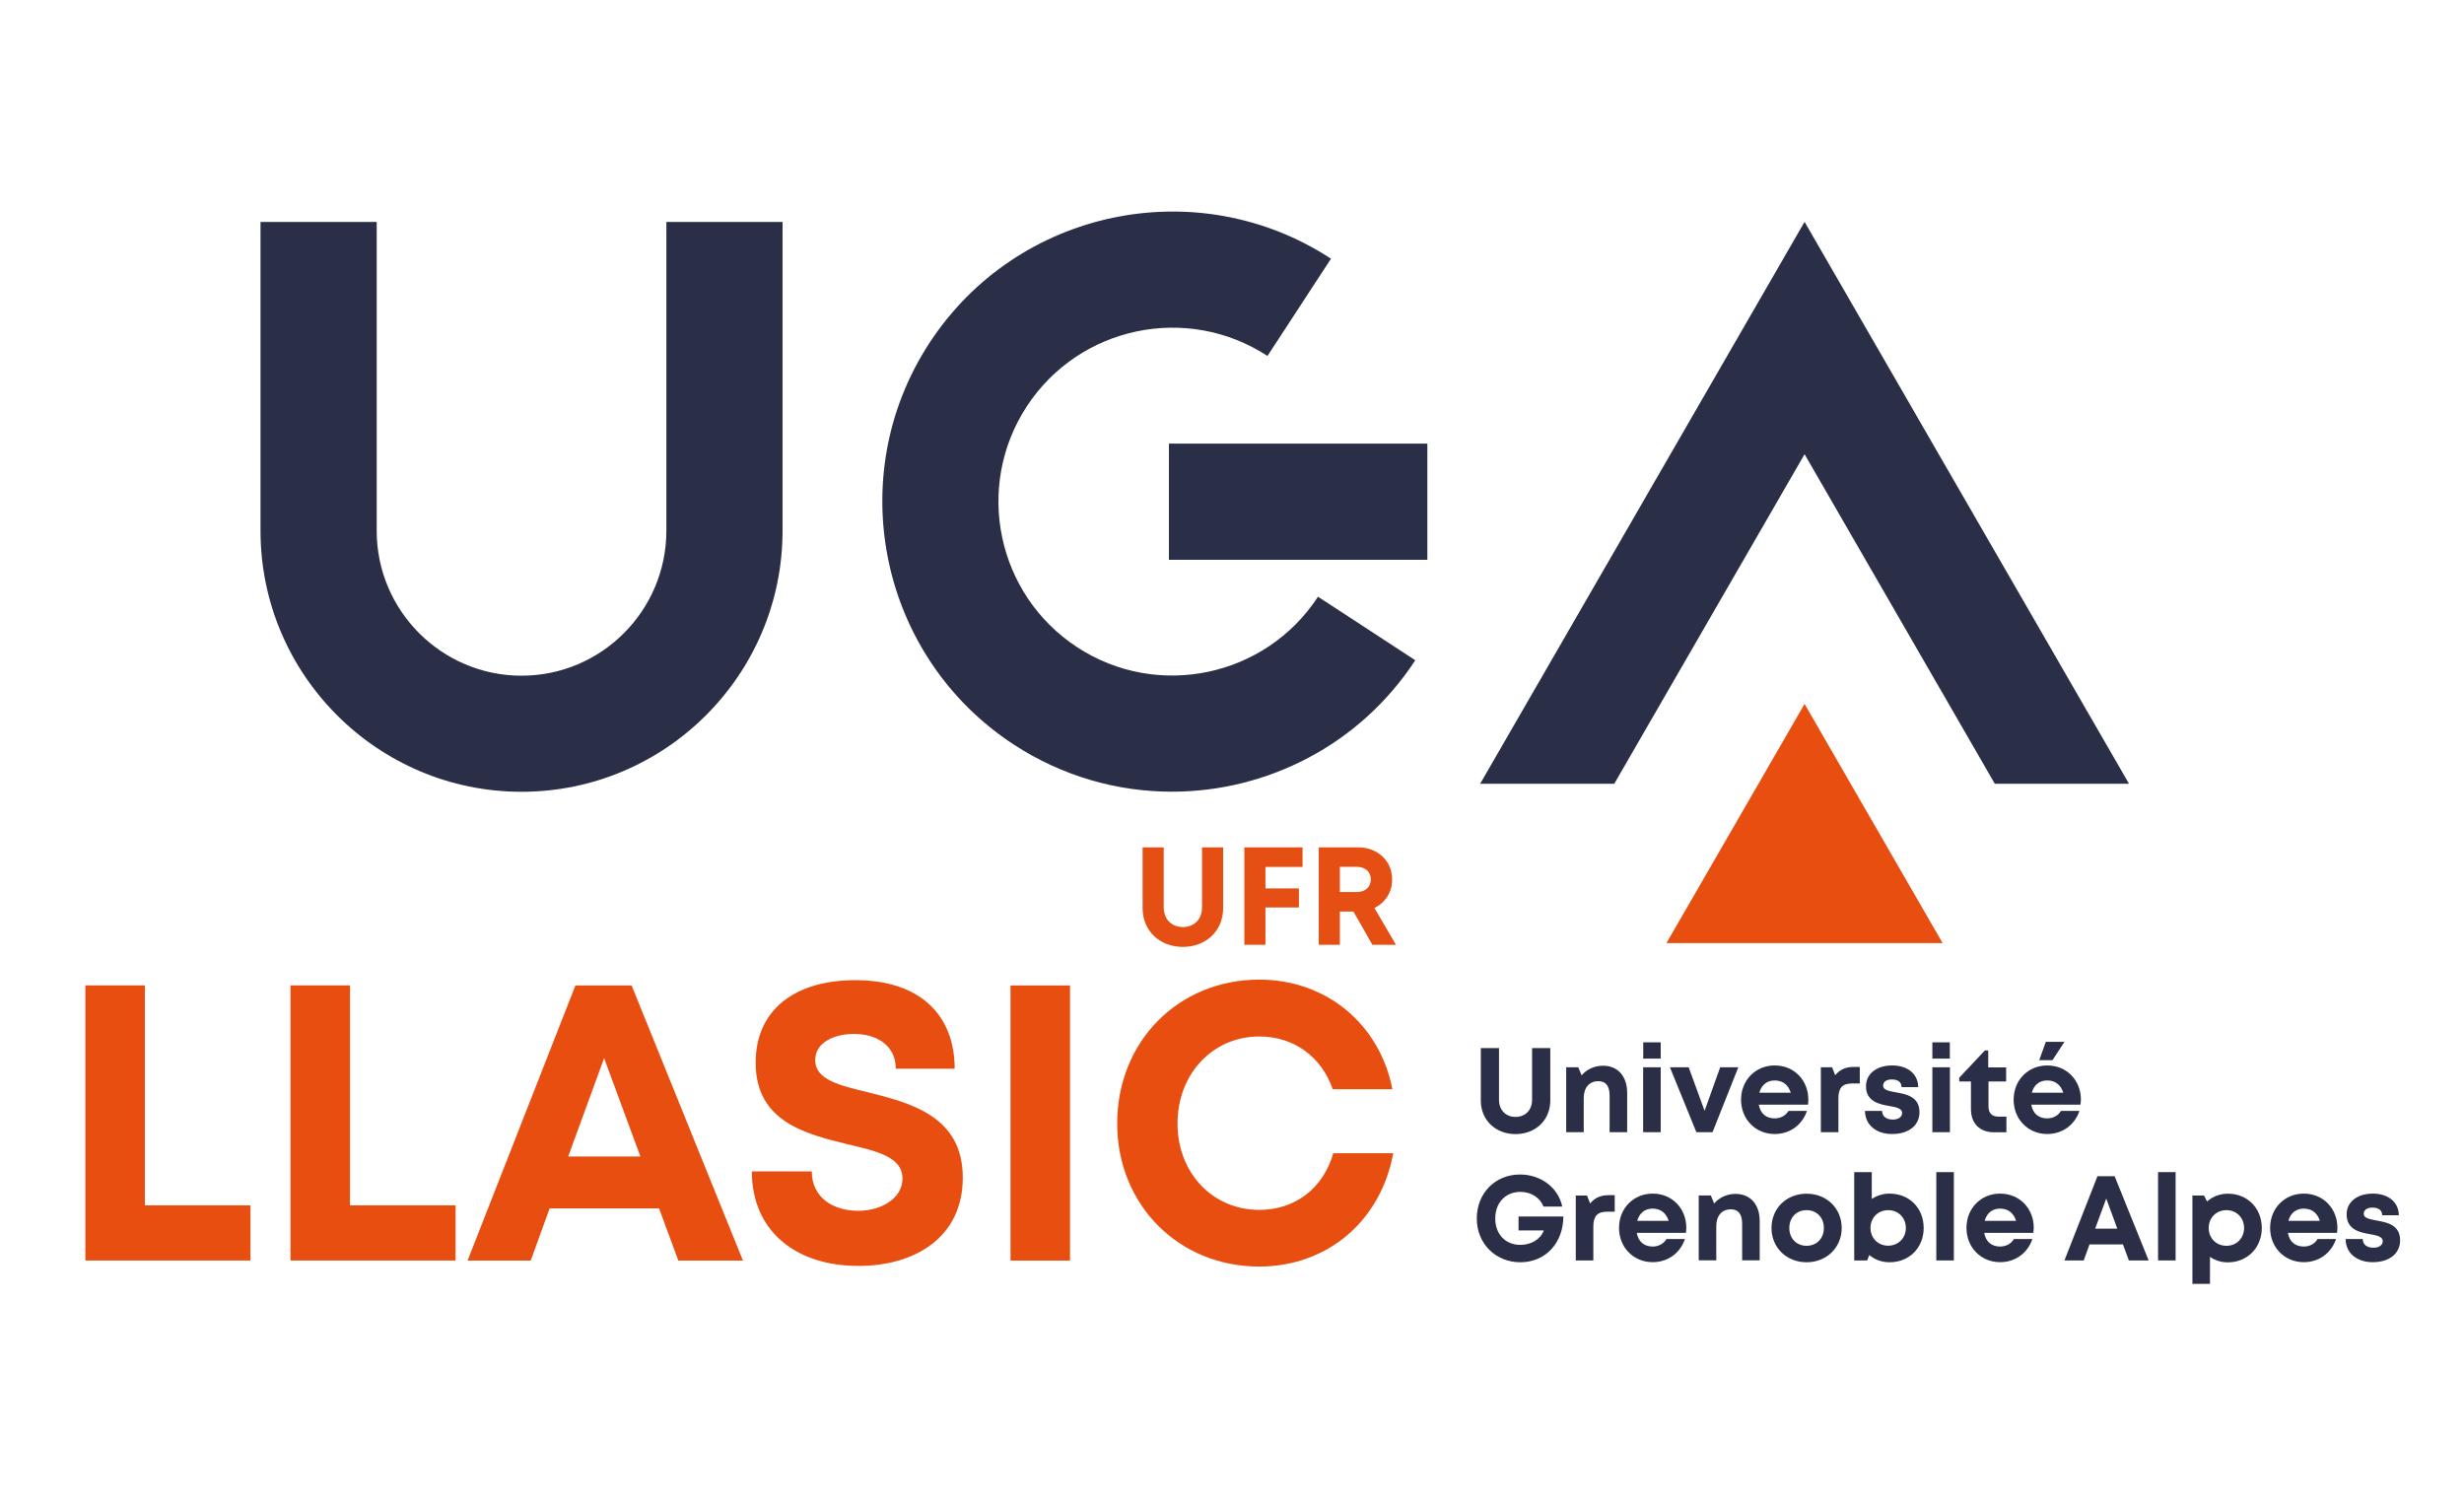
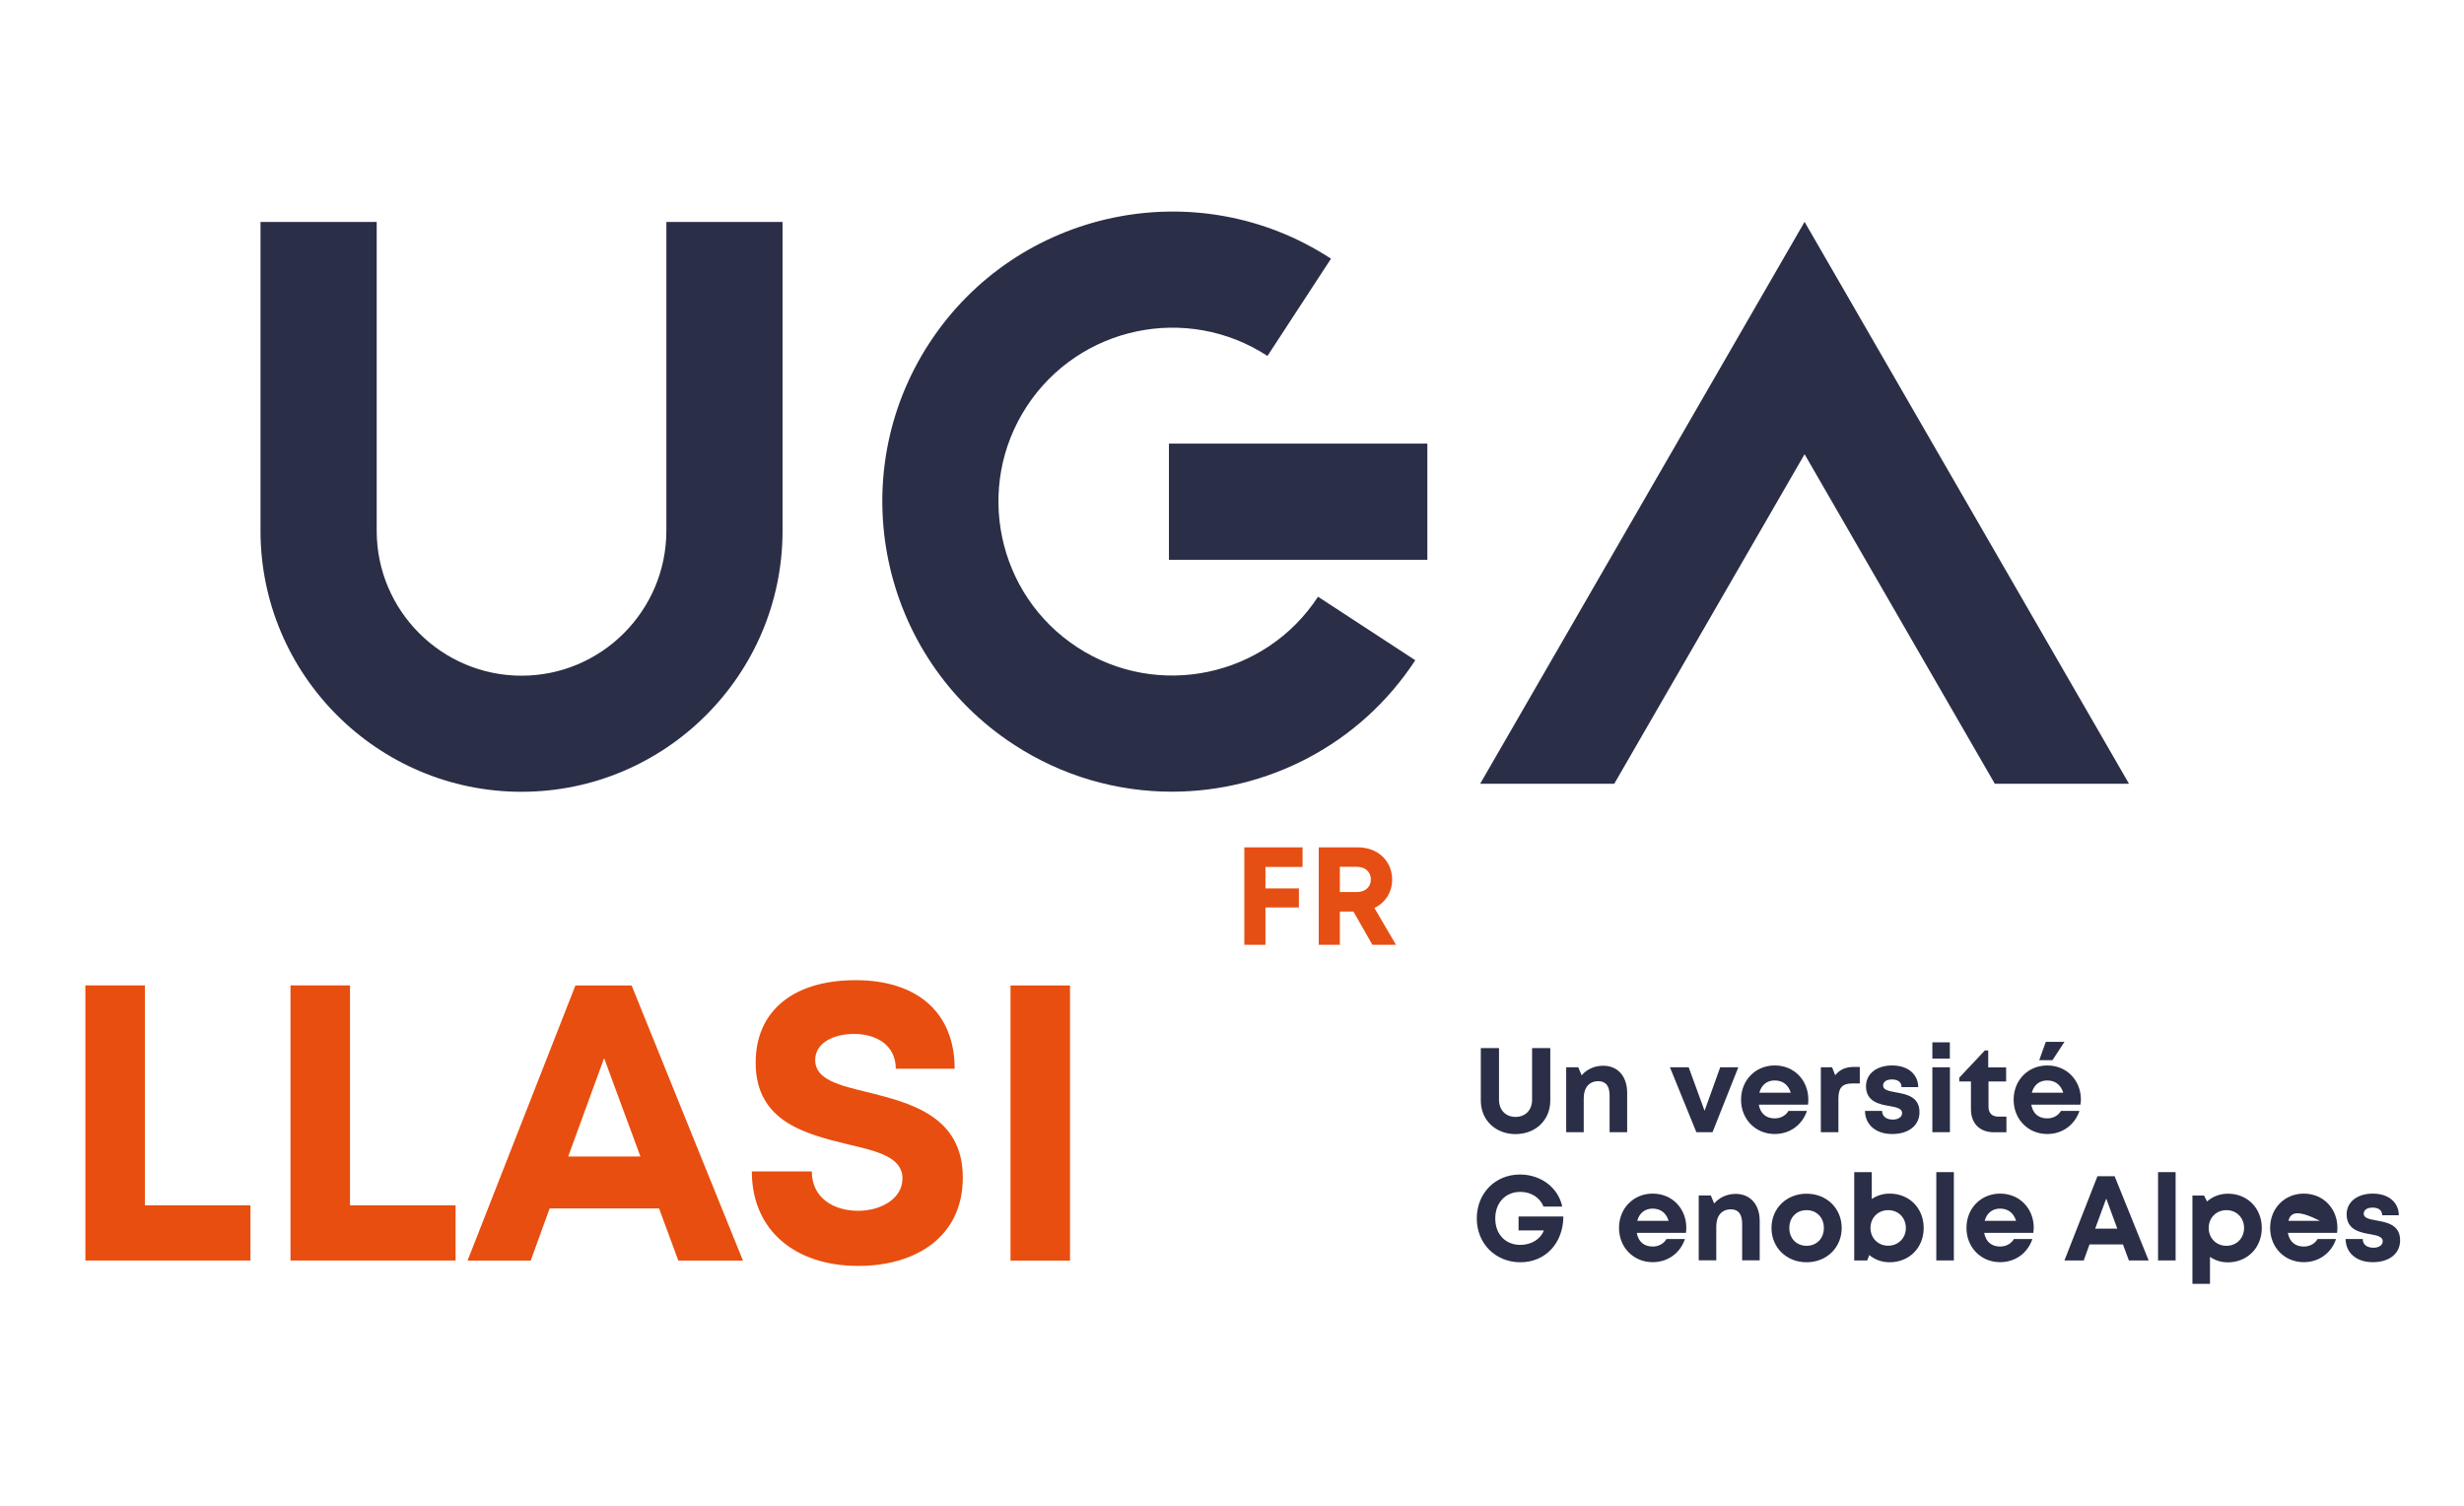
<svg xmlns="http://www.w3.org/2000/svg" version="1.1" id="Calque_2" x="0px" y="0px" viewBox="0 0 269.56 164.75" style="enable-background:new 0 0 269.56 164.75;" xml:space="preserve">
  <style type="text/css">
	.st0{fill:#2A2E46;}
	.st1{fill:#E84E0F;}
	.st2{fill:#E64F13;}
</style>
  <g>
    <g>
      <path class="st0" d="M57.05,86.62c-15.74,0-28.55-12.81-28.55-28.55V24.28h12.71v33.79c0,8.74,7.11,15.85,15.85,15.85    S72.9,66.8,72.9,58.06V24.28h12.71v33.79C85.61,73.81,72.8,86.62,57.05,86.62z" />
      <g>
        <polygon class="st0" points="197.42,49.69 218.23,85.74 232.91,85.74 197.42,24.27 161.93,85.74 176.6,85.74    " />
      </g>
      <path class="st0" d="M128.2,86.61c-5.95,0-11.96-1.67-17.3-5.16c-14.65-9.57-18.79-29.28-9.22-43.93    c9.57-14.65,29.27-18.79,43.93-9.22l-6.95,10.64c-8.79-5.74-20.6-3.26-26.34,5.53c-5.74,8.79-3.26,20.6,5.53,26.34    c8.78,5.74,20.6,3.26,26.34-5.53l10.64,6.95C148.74,81.54,138.56,86.61,128.2,86.61z" />
      <rect x="127.88" y="48.53" class="st0" width="28.27" height="12.71" />
      <g>
-         <polygon class="st1" points="197.42,77.01 182.31,103.17 212.52,103.17    " />
-       </g>
+         </g>
    </g>
    <g>
      <g>
-         <path class="st2" d="M125,99.35V92.7h2.31v6.54c0,1.33,0.87,2.18,2.1,2.18c1.23,0,2.09-0.84,2.09-2.18V92.7h2.31v6.65     c0,2.5-1.88,4.24-4.4,4.24C126.89,103.59,125,101.85,125,99.35z" />
        <path class="st2" d="M138.44,94.84v2.35h3.66v2.09h-3.66v4.08h-2.31V92.7h6.37v2.14H138.44z" />
        <path class="st2" d="M148.06,99.72h-1.48v3.64h-2.31V92.7h4.3c2.14,0,3.73,1.47,3.73,3.53c0,1.39-0.76,2.53-1.94,3.1l2.36,4.03     h-2.58L148.06,99.72z M146.58,97.59h1.85c0.96,0,1.54-0.58,1.54-1.38c0-0.8-0.58-1.38-1.54-1.38h-1.85V97.59z" />
      </g>
    </g>
    <g>
      <path class="st0" d="M162,120.4v-5.74h1.99v5.65c0,1.15,0.75,1.88,1.81,1.88c1.06,0,1.81-0.73,1.81-1.88v-5.65h1.99v5.74    c0,2.16-1.63,3.67-3.8,3.67C163.63,124.07,162,122.56,162,120.4z" />
      <path class="st0" d="M178.01,119.56v4.3h-1.92v-3.99c0-1.07-0.41-1.59-1.24-1.59c-0.99,0-1.59,0.71-1.59,1.85v3.73h-1.92v-7.1    h1.32l0.37,0.88c0.54-0.64,1.39-1.05,2.35-1.05C177,116.59,178.01,117.76,178.01,119.56z" />
-       <path class="st0" d="M179.76,116.76h1.92v7.1h-1.92V116.76z M179.77,114.03h1.91v1.78h-1.91V114.03z" />
      <path class="st0" d="M190.17,116.76l-2.82,7.1h-1.77l-2.89-7.1h2.05l1.74,4.76l1.71-4.76H190.17z" />
      <path class="st0" d="M197.83,120.29c0,0.19-0.01,0.38-0.04,0.56h-5.38c0.17,0.97,0.8,1.5,1.74,1.5c0.67,0,1.22-0.32,1.51-0.82    h2.02c-0.52,1.55-1.88,2.53-3.53,2.53c-2.1,0-3.68-1.62-3.68-3.75c0-2.14,1.58-3.75,3.68-3.75    C196.34,116.56,197.83,118.24,197.83,120.29L197.83,120.29z M192.47,119.54h3.44c-0.27-0.87-0.89-1.34-1.76-1.34    C193.3,118.2,192.7,118.7,192.47,119.54z" />
      <path class="st0" d="M203.46,116.72v1.81h-0.83c-1.08,0-1.51,0.48-1.51,1.64v3.69h-1.92v-7.1h1.23l0.34,0.87    c0.51-0.63,1.15-0.91,2.06-0.91H203.46z" />
      <path class="st0" d="M204.03,121.53h1.87c0.01,0.63,0.49,0.95,1.18,0.95c0.53,0,1.01-0.24,1.01-0.72c0-0.49-0.62-0.63-1.37-0.76    c-1.13-0.19-2.58-0.49-2.58-2.17c0-1.34,1.14-2.27,2.86-2.27c1.72,0,2.84,0.95,2.85,2.37h-1.82c-0.01-0.56-0.4-0.84-1.07-0.84    c-0.6,0-0.95,0.27-0.95,0.68c0,0.47,0.61,0.58,1.34,0.72c1.16,0.21,2.64,0.45,2.64,2.18c0,1.45-1.18,2.39-2.98,2.39    C205.24,124.07,204.04,123.05,204.03,121.53z" />
      <path class="st0" d="M211.4,116.76h1.92v7.1h-1.92V116.76z M211.4,114.03h1.91v1.78h-1.91V114.03z" />
      <path class="st0" d="M219.5,122.16v1.71h-1.36c-1.56,0-2.52-0.96-2.52-2.54v-3.02h-1.28v-0.41l2.8-2.98h0.37v1.85h1.96v1.54h-1.93    v2.77c0,0.69,0.39,1.08,1.09,1.08H219.5z" />
      <path class="st0" d="M227.6,120.85h-5.38c0.17,0.97,0.8,1.5,1.74,1.5c0.67,0,1.22-0.32,1.51-0.82h2.02    c-0.52,1.55-1.88,2.53-3.52,2.53c-2.1,0-3.68-1.62-3.68-3.75c0-2.14,1.58-3.75,3.68-3.75c2.18,0,3.68,1.68,3.68,3.73    C227.64,120.48,227.63,120.66,227.6,120.85z M222.28,119.54h3.44c-0.27-0.87-0.89-1.34-1.76-1.34    C223.11,118.2,222.5,118.7,222.28,119.54z M224.54,115.98h-1.45l0.72-2h2.04L224.54,115.98z" />
      <path class="st0" d="M171.03,133.08c-0.01,2.89-1.94,5.01-4.7,5.01c-2.71,0-4.77-2.03-4.77-4.79c0-2.76,2.01-4.81,4.73-4.81    c2.29,0,4.19,1.45,4.62,3.51h-2.05c-0.39-0.99-1.37-1.61-2.53-1.61c-1.63,0-2.75,1.19-2.75,2.91c0,1.7,1.09,2.89,2.75,2.89    c1.19,0,2.22-0.63,2.56-1.58h-2.76v-1.53H171.03z" />
-       <path class="st0" d="M176.65,130.75v1.81h-0.83c-1.08,0-1.51,0.48-1.51,1.64v3.69h-1.92v-7.1h1.23l0.34,0.87    c0.51-0.63,1.15-0.91,2.06-0.91H176.65z" />
      <path class="st0" d="M184.44,134.87h-5.38c0.17,0.97,0.8,1.5,1.74,1.5c0.67,0,1.22-0.32,1.51-0.82h2.02    c-0.52,1.55-1.88,2.53-3.53,2.53c-2.1,0-3.68-1.62-3.68-3.75c0-2.14,1.58-3.75,3.68-3.75c2.18,0,3.68,1.68,3.68,3.73    C184.48,134.5,184.46,134.69,184.44,134.87z M179.11,133.56h3.44c-0.27-0.87-0.89-1.34-1.76-1.34    C179.94,132.22,179.34,132.72,179.11,133.56z" />
      <path class="st0" d="M192.51,133.58v4.3h-1.92v-3.99c0-1.07-0.41-1.59-1.24-1.59c-0.99,0-1.59,0.71-1.59,1.85v3.73h-1.92v-7.1    h1.32l0.37,0.88c0.54-0.64,1.39-1.05,2.35-1.05C191.5,130.62,192.51,131.78,192.51,133.58z" />
      <path class="st0" d="M193.8,134.34c0-2.15,1.64-3.75,3.84-3.75c2.19,0,3.84,1.6,3.84,3.75c0,2.14-1.65,3.75-3.84,3.75    C195.44,138.09,193.8,136.48,193.8,134.34z M199.53,134.34c0-1.15-0.79-1.95-1.89-1.95c-1.11,0-1.89,0.8-1.89,1.95    s0.79,1.95,1.89,1.95C198.75,136.28,199.53,135.49,199.53,134.34z" />
      <path class="st0" d="M210.45,134.34c0,2.15-1.57,3.75-3.73,3.75c-0.86,0-1.63-0.29-2.22-0.79l-0.23,0.59h-1.42v-9.66h1.92v2.94    c0.55-0.37,1.21-0.59,1.95-0.59C208.89,130.58,210.45,132.18,210.45,134.34z M208.5,134.34c0-1.12-0.82-1.95-1.93-1.95    c-1.12,0-1.94,0.83-1.94,1.95c0,1.1,0.82,1.94,1.94,1.94C207.68,136.27,208.5,135.44,208.5,134.34z" />
      <path class="st0" d="M211.83,128.23h1.92v9.66h-1.92V128.23z" />
      <path class="st0" d="M222.45,134.87h-5.38c0.17,0.97,0.8,1.5,1.74,1.5c0.67,0,1.22-0.32,1.51-0.82h2.02    c-0.52,1.55-1.88,2.53-3.53,2.53c-2.1,0-3.68-1.62-3.68-3.75c0-2.14,1.58-3.75,3.68-3.75c2.18,0,3.68,1.68,3.68,3.73    C222.48,134.5,222.47,134.69,222.45,134.87z M217.12,133.56h3.44c-0.27-0.87-0.89-1.34-1.76-1.34    C217.95,132.22,217.35,132.72,217.12,133.56z" />
      <path class="st0" d="M232.25,136.14h-3.66l-0.63,1.75h-2.11l3.61-9.21h1.88l3.72,9.21h-2.16L232.25,136.14z M229.21,134.41h2.42    l-1.21-3.29L229.21,134.41z" />
      <path class="st0" d="M236.09,128.23h1.92v9.66h-1.92V128.23z" />
      <path class="st0" d="M247.44,134.34c0,2.15-1.58,3.76-3.72,3.76c-0.74,0-1.4-0.22-1.95-0.6v2.95h-1.92v-9.66h1.27l0.33,0.65    c0.6-0.53,1.39-0.85,2.28-0.85C245.86,130.58,247.44,132.18,247.44,134.34z M245.5,134.34c0-1.12-0.82-1.95-1.93-1.95    s-1.94,0.83-1.94,1.95c0,1.11,0.82,1.95,1.94,1.95S245.5,135.45,245.5,134.34z" />
-       <path class="st0" d="M255.67,134.87h-5.38c0.17,0.97,0.8,1.5,1.74,1.5c0.67,0,1.22-0.32,1.51-0.82h2.02    c-0.52,1.55-1.88,2.53-3.53,2.53c-2.1,0-3.68-1.62-3.68-3.75c0-2.14,1.58-3.75,3.68-3.75c2.18,0,3.68,1.68,3.68,3.73    C255.71,134.5,255.69,134.69,255.67,134.87z M250.35,133.56h3.44c-0.27-0.87-0.89-1.34-1.76-1.34    C251.18,132.22,250.57,132.72,250.35,133.56z" />
+       <path class="st0" d="M255.67,134.87h-5.38c0.17,0.97,0.8,1.5,1.74,1.5c0.67,0,1.22-0.32,1.51-0.82h2.02    c-0.52,1.55-1.88,2.53-3.53,2.53c-2.1,0-3.68-1.62-3.68-3.75c0-2.14,1.58-3.75,3.68-3.75c2.18,0,3.68,1.68,3.68,3.73    C255.71,134.5,255.69,134.69,255.67,134.87z M250.35,133.56h3.44C251.18,132.22,250.57,132.72,250.35,133.56z" />
      <path class="st0" d="M256.61,135.55h1.87c0.01,0.63,0.49,0.95,1.18,0.95c0.53,0,1.01-0.24,1.01-0.72c0-0.48-0.62-0.63-1.37-0.76    c-1.13-0.19-2.58-0.49-2.58-2.17c0-1.34,1.14-2.27,2.86-2.27c1.72,0,2.84,0.95,2.85,2.37h-1.82c-0.01-0.56-0.4-0.84-1.07-0.84    c-0.6,0-0.95,0.27-0.95,0.68c0,0.47,0.61,0.58,1.34,0.72c1.16,0.21,2.64,0.45,2.64,2.18c0,1.45-1.18,2.39-2.98,2.39    C257.81,138.09,256.62,137.07,256.61,135.55z" />
    </g>
    <g>
      <path class="st1" d="M27.4,131.86v6.04H9.34v-30.1h6.51v24.06H27.4z" />
      <path class="st1" d="M49.84,131.86v6.04H31.78v-30.1h6.51v24.06H49.84z" />
      <path class="st1" d="M72.1,132.2H60.13l-2.07,5.71h-6.91l11.8-30.1h6.15l12.18,30.1h-7.07L72.1,132.2z M62.16,126.52h7.9    l-3.97-10.76L62.16,126.52z" />
      <path class="st1" d="M82.25,128.15h6.56c0,2.91,2.4,4.31,5.07,4.31c2.45,0,4.85-1.29,4.85-3.54c0-2.33-2.74-2.98-6.01-3.74    c-4.54-1.12-10.05-2.44-10.05-8.92c0-5.77,4.25-9.03,10.92-9.03c6.92,0,10.85,3.69,10.85,9.69H98c0-2.59-2.14-3.81-4.57-3.81    c-2.11,0-4.25,0.9-4.25,2.87c0,2.12,2.62,2.76,5.8,3.52c4.59,1.16,10.35,2.59,10.35,9.33c0,6.5-5.18,9.66-11.41,9.66    C87.01,138.5,82.25,134.62,82.25,128.15z" />
      <path class="st1" d="M110.55,107.81h6.51v30.1h-6.51V107.81z" />
-       <path class="st1" d="M137.76,138.56c-8.84,0-15.54-6.77-15.54-15.66c0-8.96,6.7-15.73,15.54-15.73c7.33,0,13.17,4.85,14.57,11.99    h-6.53c-1.23-3.55-4.24-5.77-8.04-5.77c-5.09,0-8.94,4.1-8.94,9.52c0,5.41,3.85,9.45,8.94,9.45c3.96,0,7.01-2.39,8.1-6.2h6.56    C151.06,133.58,145.22,138.55,137.76,138.56L137.76,138.56z" />
    </g>
  </g>
</svg>